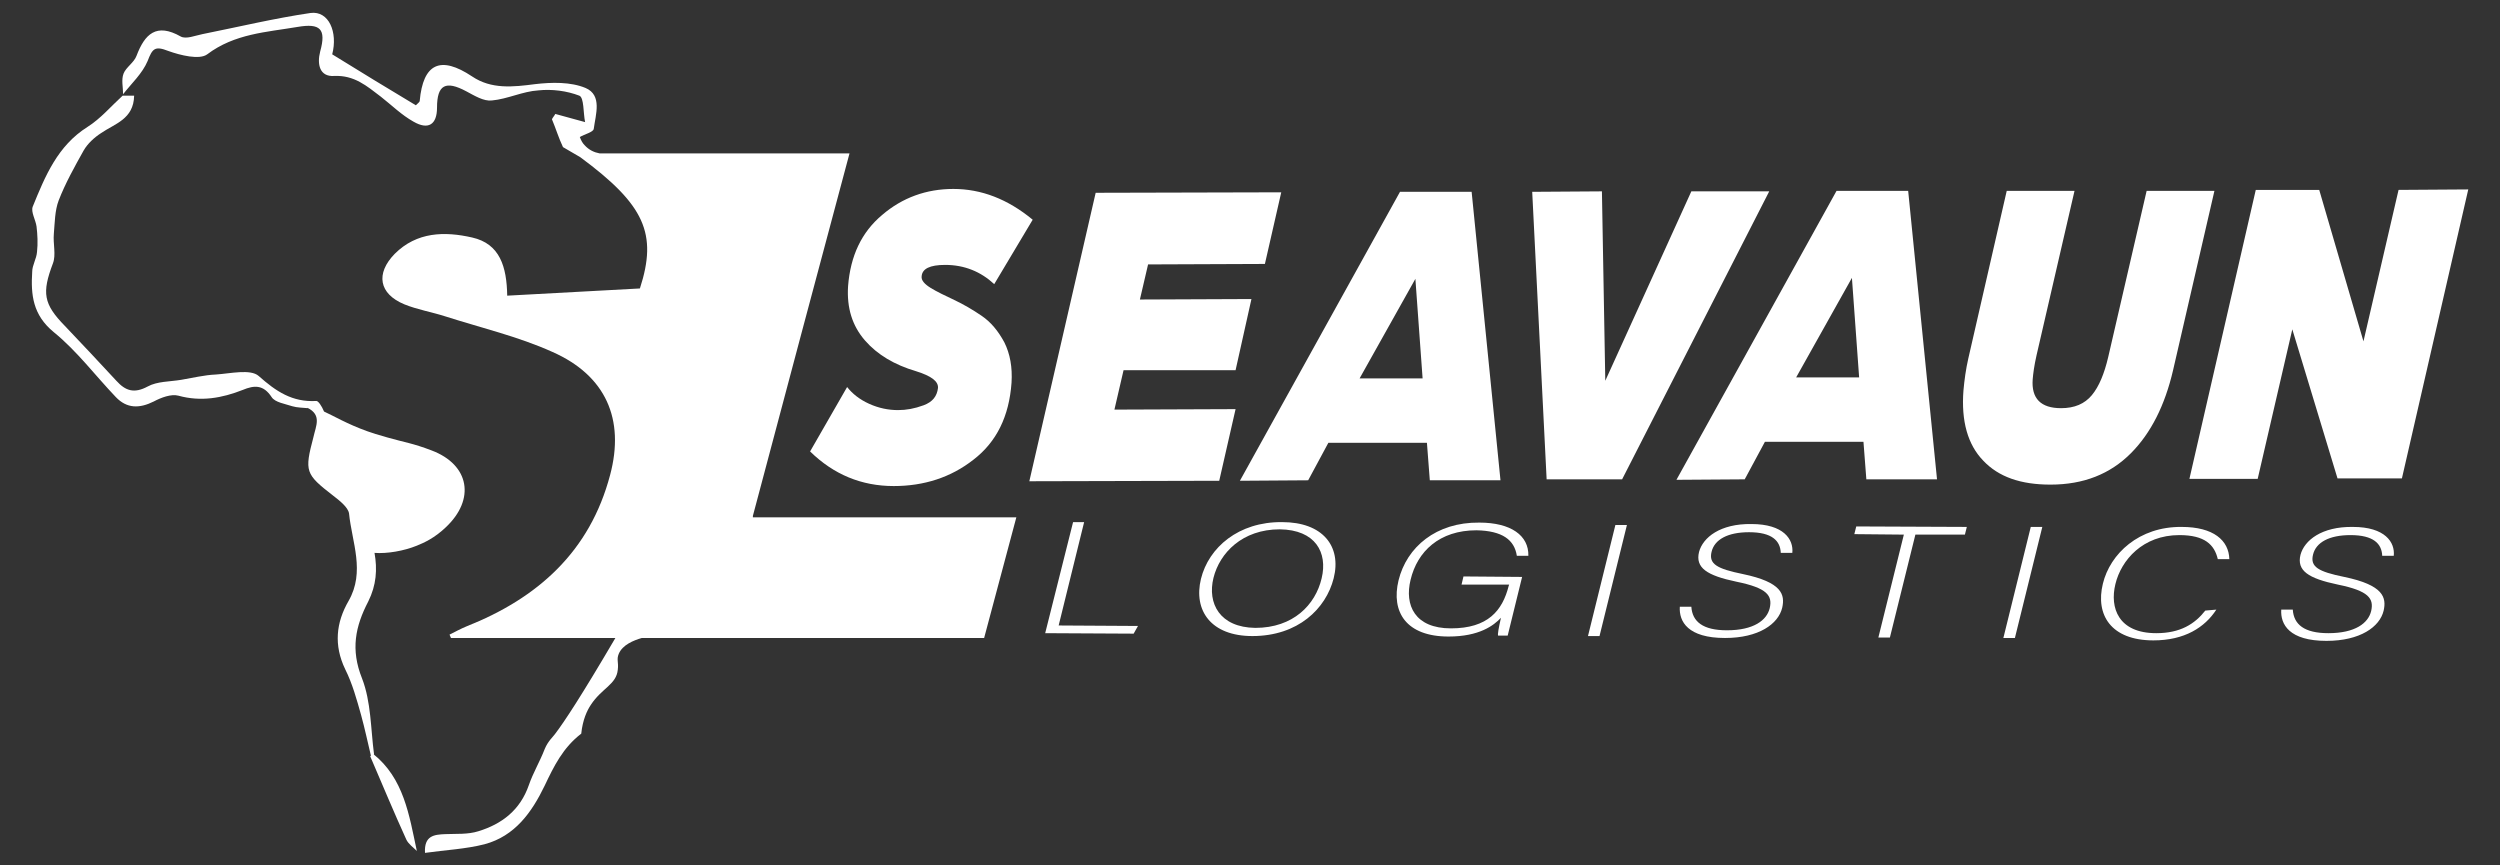
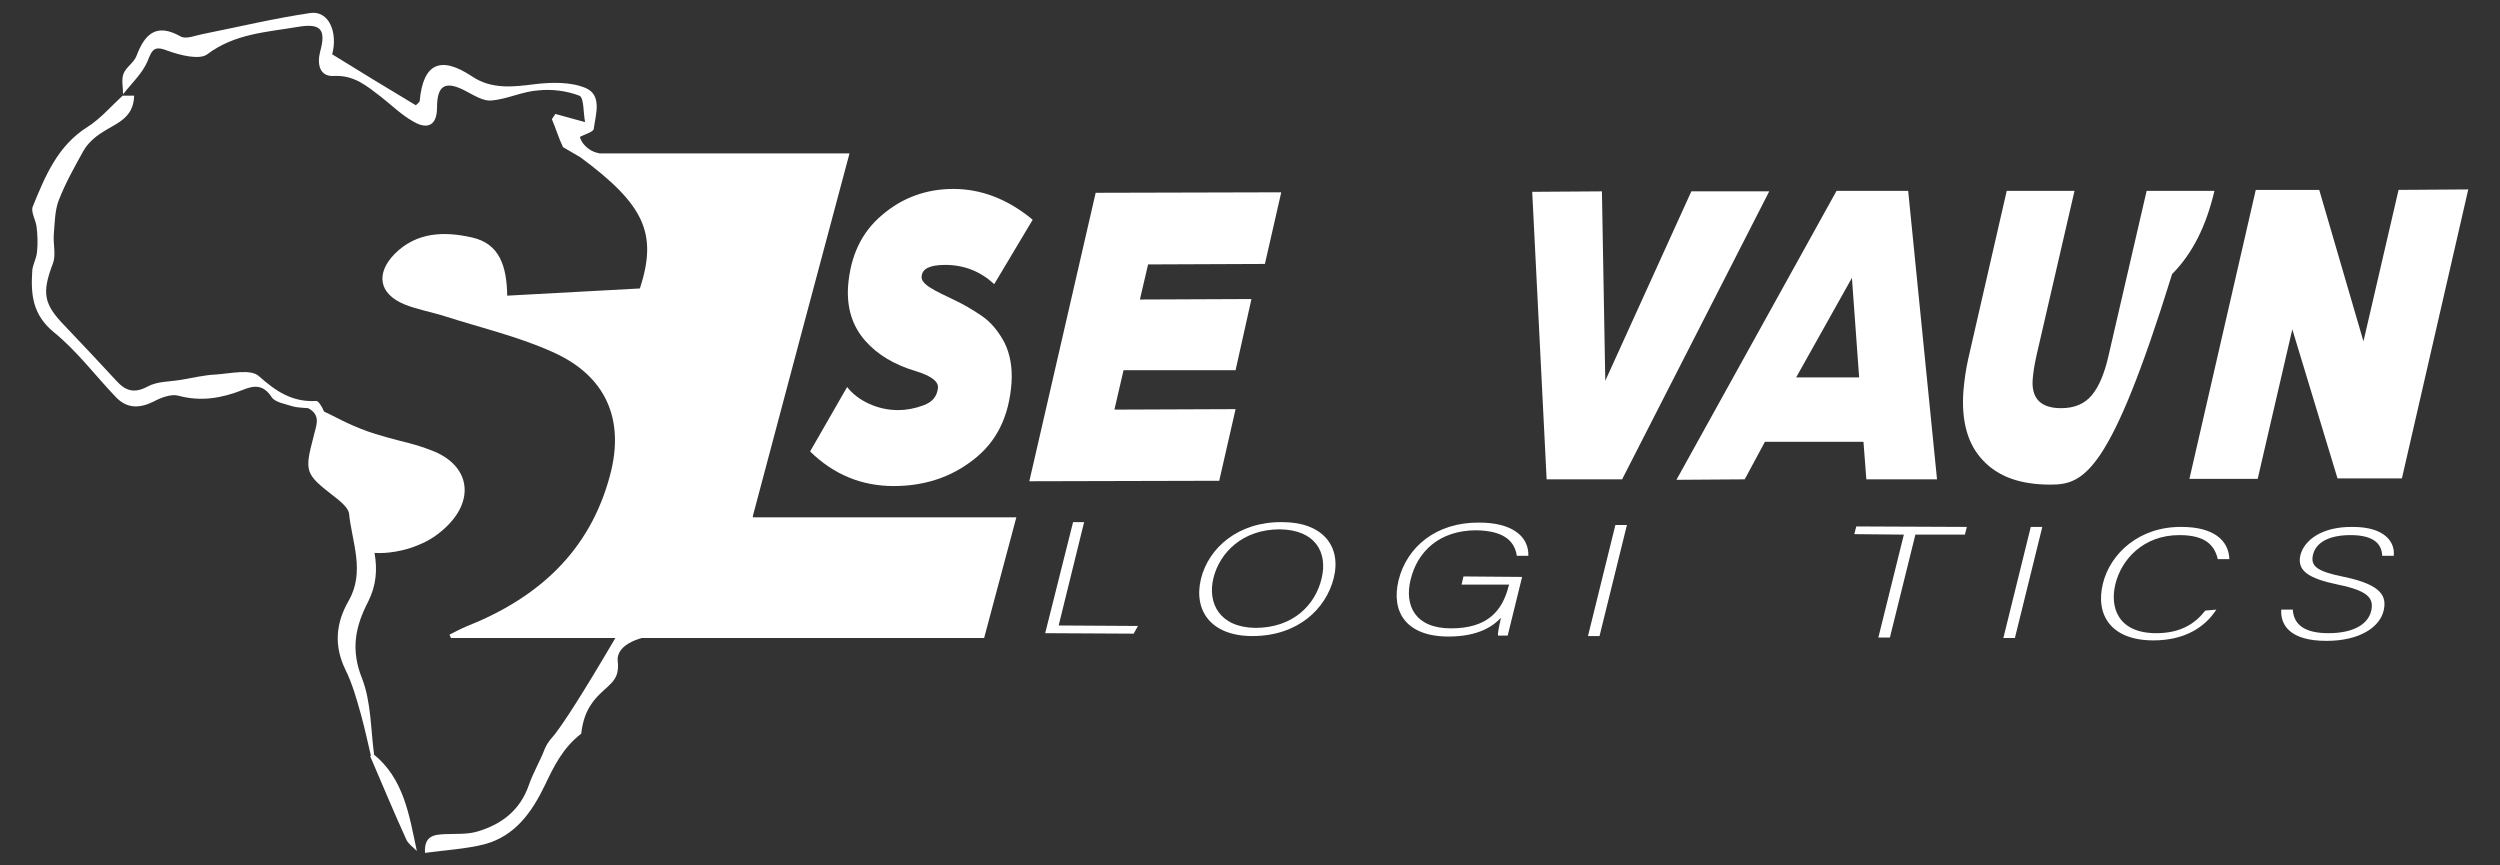
<svg xmlns="http://www.w3.org/2000/svg" id="Layer_1" x="0px" y="0px" viewBox="0 0 520 180" style="enable-background:new 0 0 520 180;" xml:space="preserve">
  <rect x="0" y="0" width="520" height="180" fill="#333333" stroke="none" />
  <style type="text/css">	.st0{fill:#FFFFFF;}</style>
  <g>
    <path class="st0" d="M156.6,107.3c6.8-25.5,13.3-50.1,20.1-75.4h-52c-1.1-0.2-2.2-0.7-3.1-1.7c-0.4-0.4-0.7-0.9-1-1.7  c1-0.6,2.8-1,2.9-1.7c0.4-3,1.8-7-1.7-8.5c-3.1-1.3-7.1-1.2-10.5-0.8c-4.6,0.6-9.1,1.1-13.1-1.6C91.6,11.5,88,13.2,87.3,21  c0,0.2-0.3,0.4-0.8,0.9c-5.7-3.4-11.4-6.9-17.4-10.6c1.2-4.6-0.7-9.1-4.5-8.6c-7.5,1.1-15,2.9-22.5,4.4c-1.5,0.3-3.4,1.1-4.5,0.5  c-5.1-2.9-7.5-0.5-9.2,4c-0.5,1.4-2.2,2.4-2.7,3.7s-0.1,2.8-0.1,4.3c1.8-2.3,4-4.3,5.1-6.9c1-2.6,1.5-3.2,4.3-2.1  c2.5,0.9,6.5,1.9,8.1,0.7C48.8,7,55.4,6.7,61.9,5.6c4.7-0.8,6,0.4,4.7,5.1c-0.7,2.7-0.1,5.3,2.9,5.1c4.2-0.2,6.8,2.1,9.7,4.3  c2.3,1.8,4.3,3.8,6.8,5.2c3.1,1.8,4.9,0.6,4.9-2.9c0-4.8,1.8-5.7,6.1-3.4c1.7,0.9,3.6,2.1,5.3,1.9c3.3-0.3,6.4-1.9,9.7-2.1  c2.8-0.3,5.9,0.1,8.5,1.1c1,0.4,0.8,3.6,1.2,5.5c-2.5-0.7-4.4-1.2-6.2-1.7c-0.2,0.4-0.5,0.7-0.7,1.1c0.8,1.9,1.4,3.9,2.3,5.8  c1.2,0.7,2.4,1.4,3.6,2.1c13.4,9.9,16.1,15.9,12.4,27.3c-9,0.5-18.2,1-27.6,1.5c-0.1-6-1.5-10.8-7.3-12.1  c-5.7-1.3-11.5-1.2-16.1,3.4c-4,4.1-3.3,8.3,2,10.5c2.7,1.1,5.7,1.6,8.5,2.5c7.5,2.4,15.2,4.2,22.3,7.4c11.1,4.9,15.1,14,12,25.6  c-4.2,15.9-15,25.6-29.9,31.5c-1.2,0.5-2.3,1.1-3.5,1.7c0.1,0.2,0.2,0.5,0.3,0.7H128c-7.1,12.1-10.6,17.4-12.5,19.9  c-0.4,0.6-1.5,1.5-2.2,3.2c-1,2.6-2.4,4.9-3.3,7.5c-1.8,5.2-5.6,8.1-10.5,9.6c-2.2,0.7-4.6,0.5-6.9,0.6s-4.4,0.3-4.2,3.9  c4.3-0.6,8.5-0.8,12.4-1.8c6.3-1.7,9.8-6.6,12.5-12.2c1.9-4,3.8-7.9,7.6-10.8c0.3-2.9,1.2-4.8,2-6c2.3-3.5,5.3-4.2,5.6-7.3  c0.2-1.6-0.3-2.1,0.2-3.3c0.8-1.9,3.1-2.8,4.8-3.3h71.2c2.3-8.6,4.4-16.5,6.7-25.1h-54.8V107.3z" />
    <path class="st0" d="M76.6,125.1c1.7-3.4,1.9-6.7,1.3-10.1c2.6,0.2,6.1-0.4,8.8-1.5c1.5-0.6,3.7-1.6,6-3.8c6.2-5.8,5-13-2.9-16  c-3.9-1.5-5.7-1.7-9.2-2.7c-2.1-0.6-3.1-0.9-4.2-1.3c-4.2-1.5-7.2-3.3-9-4.1c-0.5-1.2-1.2-2.2-1.6-2.2c-5,0.3-8.4-2-12-5.2  c-1.7-1.5-5.9-0.5-8.9-0.3c-2.4,0.1-4.8,0.7-7.2,1.1s-5,0.3-7,1.4c-2.8,1.5-4.6,0.9-6.5-1.2c-3.5-3.8-7.1-7.6-10.7-11.4  c-4.5-4.6-4.8-6.9-2.5-13c0.7-1.8,0-4.1,0.2-6.2c0.2-2.3,0.2-4.8,1-6.9c1.4-3.6,3.3-7,5.2-10.4c0.8-1.4,2.2-2.7,3.6-3.6  c2.9-2,6.8-2.9,6.9-7.8h-2.4c-2.4,2.2-4.6,4.8-7.3,6.5C12,30.3,9.4,36.6,6.8,43c-0.4,1.1,0.6,2.7,0.8,4.1c0.2,1.7,0.3,3.5,0.1,5.3  c-0.1,1.4-1,2.8-1,4.1c-0.3,4.8,0.1,9,4.5,12.6c4.8,3.9,8.6,9,12.9,13.5C26.4,85,29,85,32,83.5c1.5-0.8,3.6-1.6,5.1-1.2  c4.7,1.3,9.1,0.5,13.4-1.2c2.4-1,4.3-1.1,6,1.5c0.7,1.1,2.8,1.4,4.3,1.9c1,0.3,2.2,0.3,3.2,0.4l-0.1-0.1c3.1,1.5,1.8,3.8,1.3,6.1  c-1.9,7.2-1.7,7.7,4.1,12.2c1.3,1,3.1,2.4,3.3,3.7c0.6,6,3.4,12.1-0.1,18.2c-2.6,4.5-3.1,9.2-0.7,14.2c1.5,3,2.4,6.3,3.3,9.5  c0.8,2.9,1.4,5.8,2.1,8.7c0.2-0.2,0.4-0.3,0.6-0.5c-0.7-5.3-0.6-10.9-2.5-15.8C72.9,135.1,73.9,130.3,76.6,125.1" />
    <path class="st0" d="M77.6,156.8c-0.2,0.2-0.4,0.3-0.6,0.5c2.5,5.8,4.9,11.6,7.5,17.3c0.4,0.9,1.4,1.6,2.2,2.4  C85.1,169.5,84,161.9,77.6,156.8" />
    <polygon class="st0" points="223.2,108.6 225.5,108.6 220.2,130.1 236.7,130.2 235.8,131.8 217.4,131.7  " />
    <path class="st0" d="M277.4,120.3c-1.6,6.3-7.4,12-16.9,12c-8.6,0-12.3-5.3-10.7-11.9c1.6-6.5,7.8-11.9,16.9-11.8  C275.1,108.6,279.1,113.6,277.4,120.3 M252.4,120.2c-1.3,5.3,1.3,10.3,8.7,10.4c7.9,0,12.5-4.8,13.8-10.3  c1.3-5.4-1.3-10.1-8.7-10.2C258.4,110.1,253.7,115,252.4,120.2" />
    <path class="st0" d="M313.6,132.2h-2c-0.1-0.3,0.1-1.5,0.6-3.7c-1.5,1.6-4.5,3.9-10.9,3.9c-8.8,0-12-5.1-10.4-11.7  c1.7-6.9,7.8-12.1,16.8-12c6.6,0,10.3,2.7,10.2,6.9h-2.4c-0.5-3.3-3-5.2-8.4-5.3c-7.7,0-12.3,4.4-13.7,10.3  c-1.3,5.3,0.9,10.1,8.4,10.1c7.7,0,10.7-3.7,12-8.8l0.1-0.3H304l0.4-1.7l12.2,0.1L313.6,132.2z" />
    <polygon class="st0" points="338.4,109.2 332.7,132.3 330.3,132.3 336,109.2  " />
-     <path class="st0" d="M351.8,126.2c0.2,3.1,2.4,4.9,7.4,4.9c5.6,0,8.3-2.1,8.9-4.6c0.6-2.6-0.5-4.2-6.9-5.5  c-6.2-1.3-8.6-2.9-7.8-6.2c0.8-3,4.4-5.9,10.9-5.8c6.7,0,8.8,3.2,8.5,6h-2.4c-0.1-2.5-1.8-4.3-6.6-4.3c-4.4,0-7.2,1.5-7.8,4.1  c-0.6,2.5,1.1,3.5,6.5,4.6c8.2,1.7,8.8,4.3,8.2,7c-0.8,3.4-4.9,6.3-11.9,6.3c-7.7,0-9.6-3.4-9.4-6.5L351.8,126.2z" />
    <polygon class="st0" points="396,111.2 385.7,111.1 386.1,109.5 409.1,109.6 408.7,111.2 398.4,111.2 393.1,132.6 390.7,132.6  " />
    <polygon class="st0" points="424.8,109.6 419.1,132.7 416.7,132.7 422.4,109.6  " />
    <path class="st0" d="M461,126.8c-2.4,3.7-6.6,6.4-13.1,6.4c-8.8,0-12.1-5.3-10.5-11.8c1.5-6.2,7.5-11.9,16.4-11.8  c6.6,0,9.8,2.8,9.9,6.7h-2.4c-0.7-3-2.7-5-8-5c-7.6,0-12.1,5.2-13.3,10.2c-1.2,4.9,0.6,10.2,8.5,10.2c5,0,8-1.9,10.2-4.7L461,126.8  z" />
    <path class="st0" d="M476.9,126.8c0.2,3.1,2.4,4.9,7.4,4.9c5.6,0,8.3-2.1,8.9-4.6c0.6-2.6-0.5-4.2-6.9-5.5  c-6.2-1.3-8.6-2.9-7.8-6.2c0.8-3,4.4-5.9,10.9-5.8c6.7,0,8.8,3.2,8.5,6h-2.4c-0.1-2.5-1.8-4.3-6.6-4.3c-4.4,0-7.2,1.5-7.8,4.1  c-0.6,2.5,1.1,3.5,6.5,4.6c8.2,1.7,8.8,4.3,8.2,7c-0.8,3.4-4.9,6.3-11.9,6.3c-7.7,0-9.6-3.4-9.4-6.5L476.9,126.8z" />
    <path class="st0" d="M168.5,93.9l7.7-13.4c1.1,1.4,2.6,2.6,4.6,3.5s4,1.3,6,1.3c1.7,0,3.4-0.3,5.3-1c1.9-0.7,2.8-1.9,3-3.6  c0.1-1.4-1.4-2.5-4.6-3.5c-4.4-1.3-8-3.4-10.6-6.4s-3.8-6.7-3.5-11.3c0.5-6.3,2.8-11.2,7.1-14.8c4.2-3.6,9.2-5.4,14.8-5.4  c5.8,0,11.3,2.1,16.5,6.4l-8,13.4c-2.8-2.6-6.2-4-10.2-4c-3.2,0-4.8,0.8-4.9,2.4c-0.1,0.8,0.6,1.6,1.9,2.4c1.3,0.8,3,1.6,4.9,2.5  s3.8,2,5.7,3.3s3.4,3.1,4.7,5.5c1.2,2.4,1.7,5.2,1.5,8.4c-0.5,7-3.1,12.3-7.9,16c-4.7,3.7-10.3,5.5-16.6,5.5  C179.2,101.1,173.4,98.7,168.5,93.9" />
    <polygon class="st0" points="214.1,100.1 227.9,40.1 266.5,40 263.1,54.9 238.8,55 237.1,62.3 260.3,62.2 257,77 233.7,77   231.8,85.2 257,85.1 253.6,100  " />
-     <path class="st0" d="M257.9,100l33.3-60.1h14.9l6,60h-14.7l-0.6-7.8h-20.5l-4.2,7.8L257.9,100z M282.8,78.7h13.1L294.4,58  L282.8,78.7z" />
    <polygon class="st0" points="321.7,99.7 318.7,39.9 333.2,39.8 333.9,79.2 351.8,39.8 368,39.8 337.4,99.7  " />
    <path class="st0" d="M348.7,99.8L382,39.7h14.9l6,60h-14.7l-0.6-7.8h-20.5l-4.2,7.8L348.7,99.8z M373.6,78.5h13.1l-1.5-20.7  L373.6,78.5z" />
-     <path class="st0" d="M426.5,100.8c-6.2,0-10.8-1.6-14-5c-3.2-3.3-4.6-8.2-4.1-14.6c0.2-2.2,0.5-4.4,1-6.6l8-34.9h14.1l-7.9,34.2  c-0.5,2.2-0.7,3.8-0.8,5c-0.3,4,1.7,6,5.9,6c2.8,0,4.9-0.9,6.4-2.7c1.5-1.8,2.6-4.5,3.4-7.9l8-34.6h14.1L452,77  c-1.7,7.3-4.6,13.1-8.8,17.3C438.9,98.6,433.4,100.8,426.5,100.8" />
+     <path class="st0" d="M426.5,100.8c-6.2,0-10.8-1.6-14-5c-3.2-3.3-4.6-8.2-4.1-14.6c0.2-2.2,0.5-4.4,1-6.6l8-34.9h14.1l-7.9,34.2  c-0.5,2.2-0.7,3.8-0.8,5c-0.3,4,1.7,6,5.9,6c2.8,0,4.9-0.9,6.4-2.7c1.5-1.8,2.6-4.5,3.4-7.9l8-34.6h14.1c-1.7,7.3-4.6,13.1-8.8,17.3C438.9,98.6,433.4,100.8,426.5,100.8" />
    <polygon class="st0" points="455.4,99.6 469.2,39.5 482.4,39.5 491.6,71 498.9,39.5 513.4,39.4 499.6,99.5 486.2,99.5 476.8,68.5   469.6,99.6  " />
  </g>
</svg>